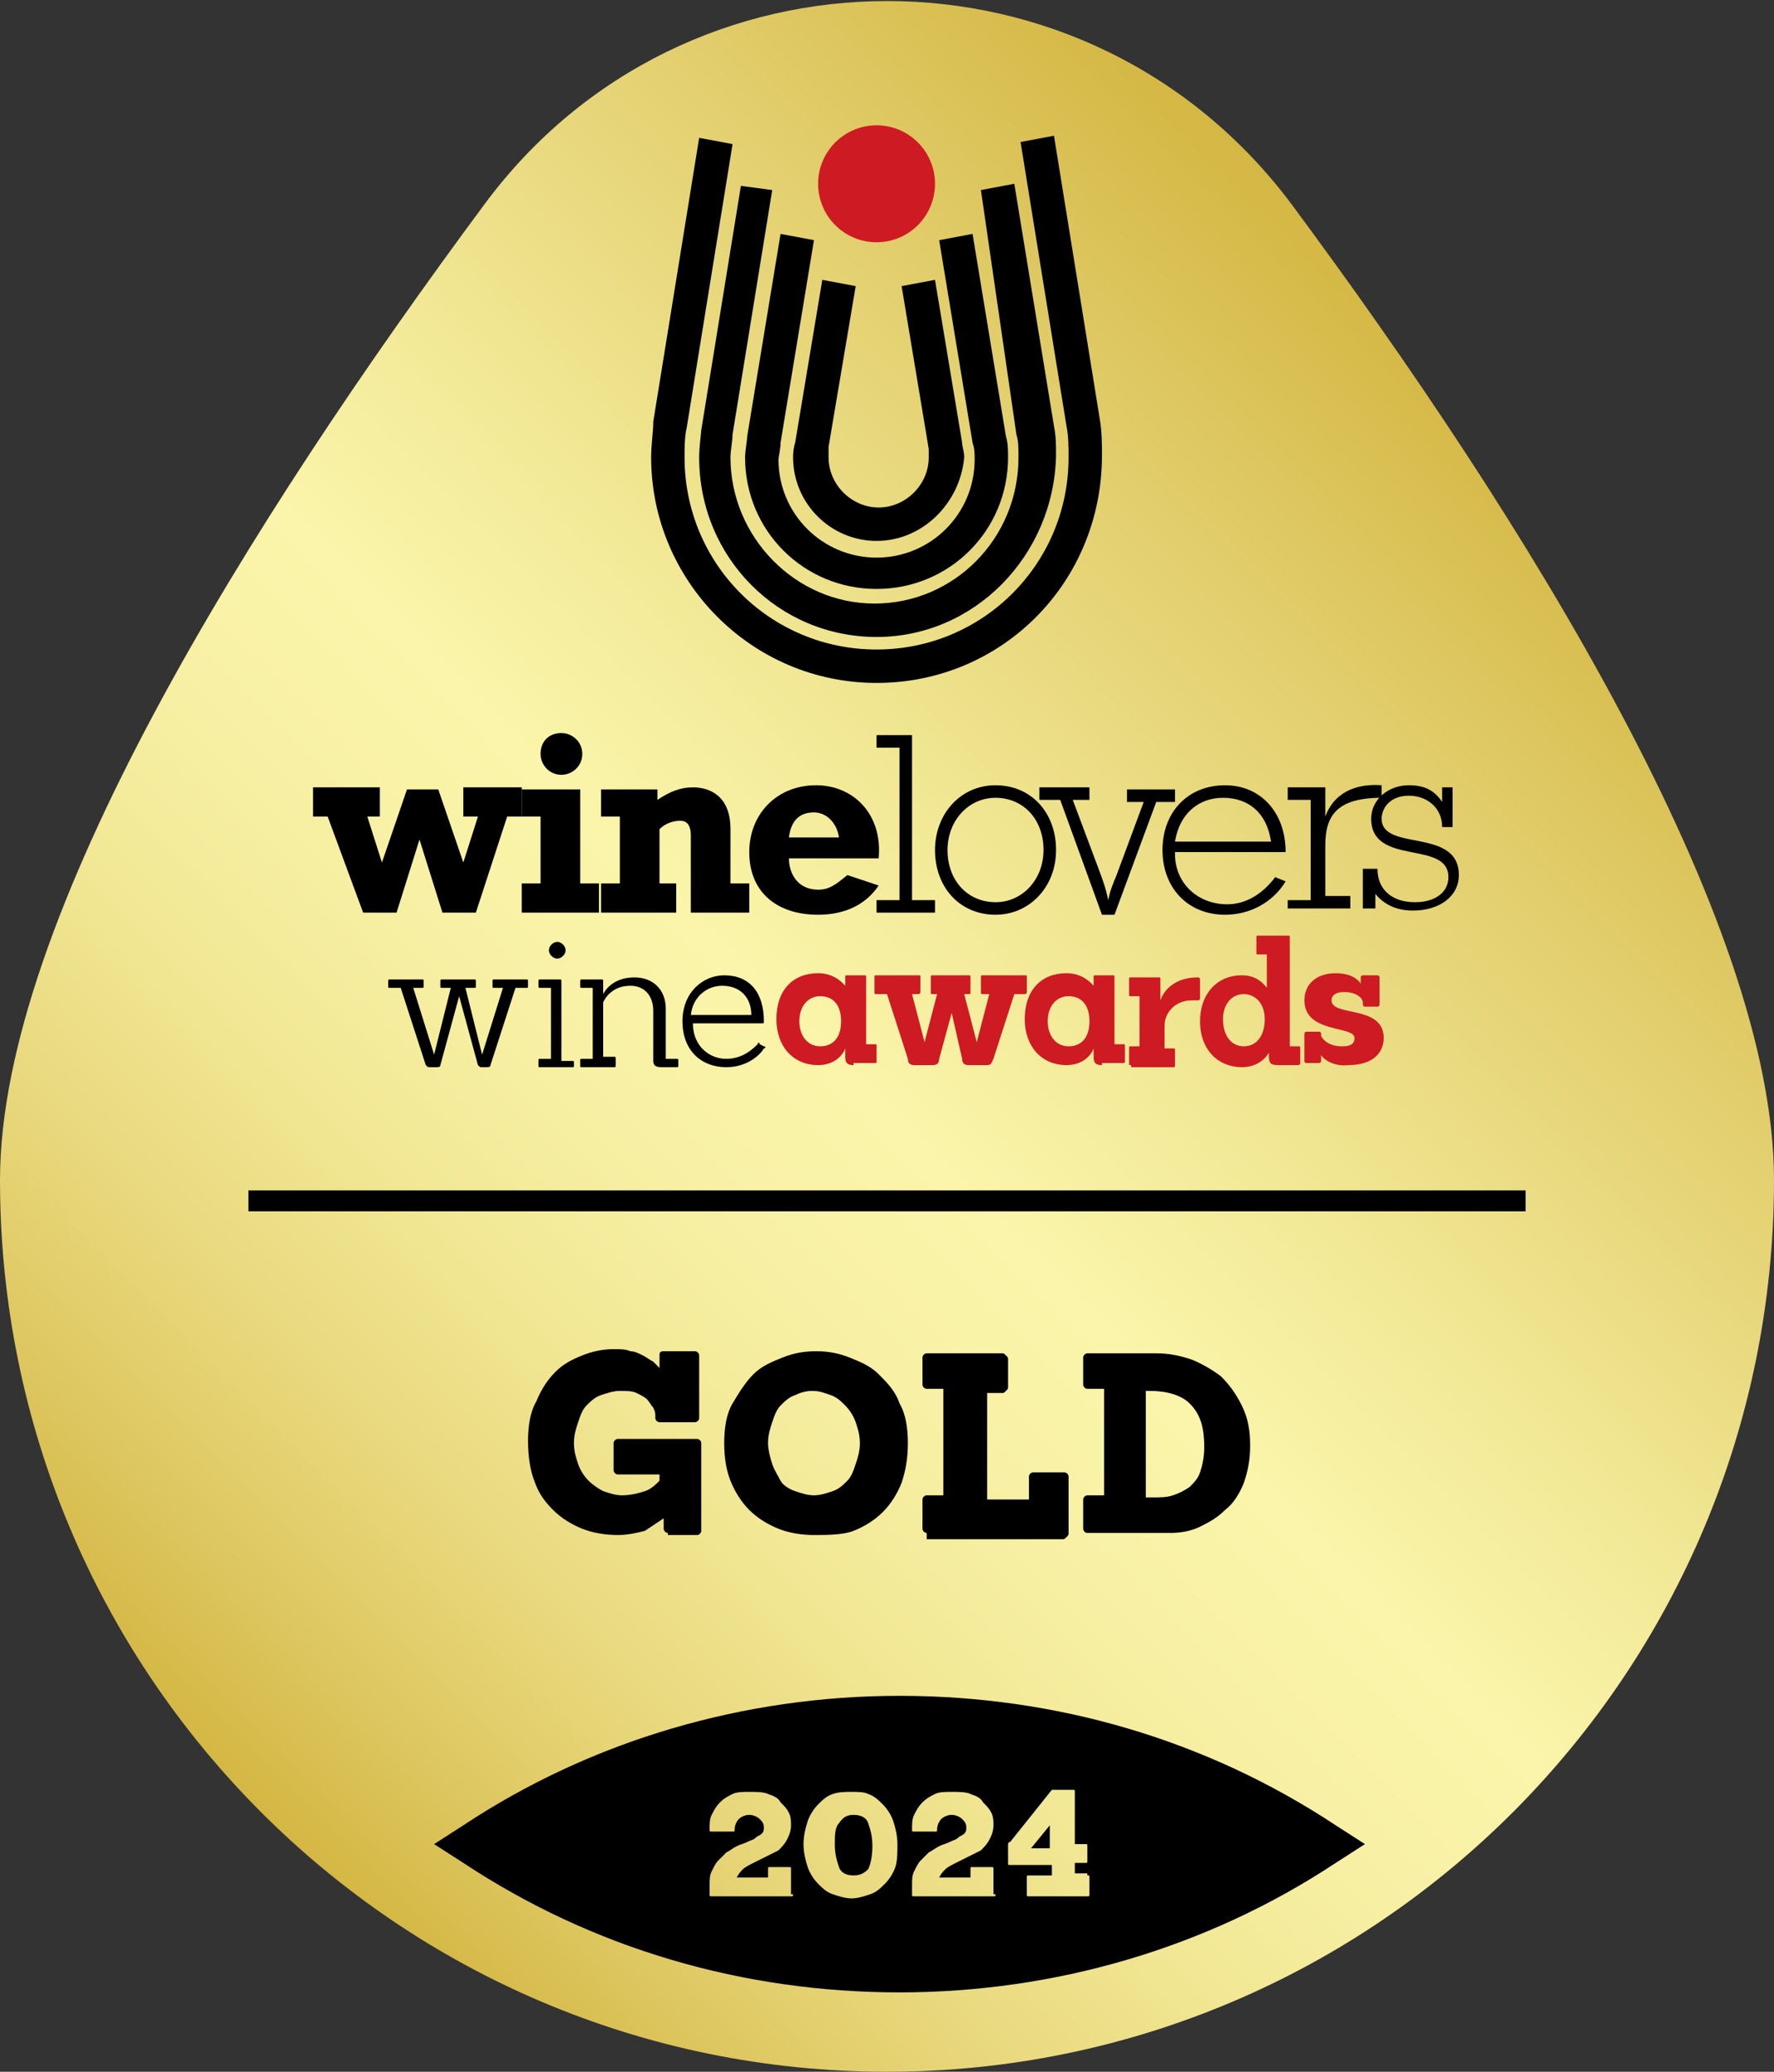
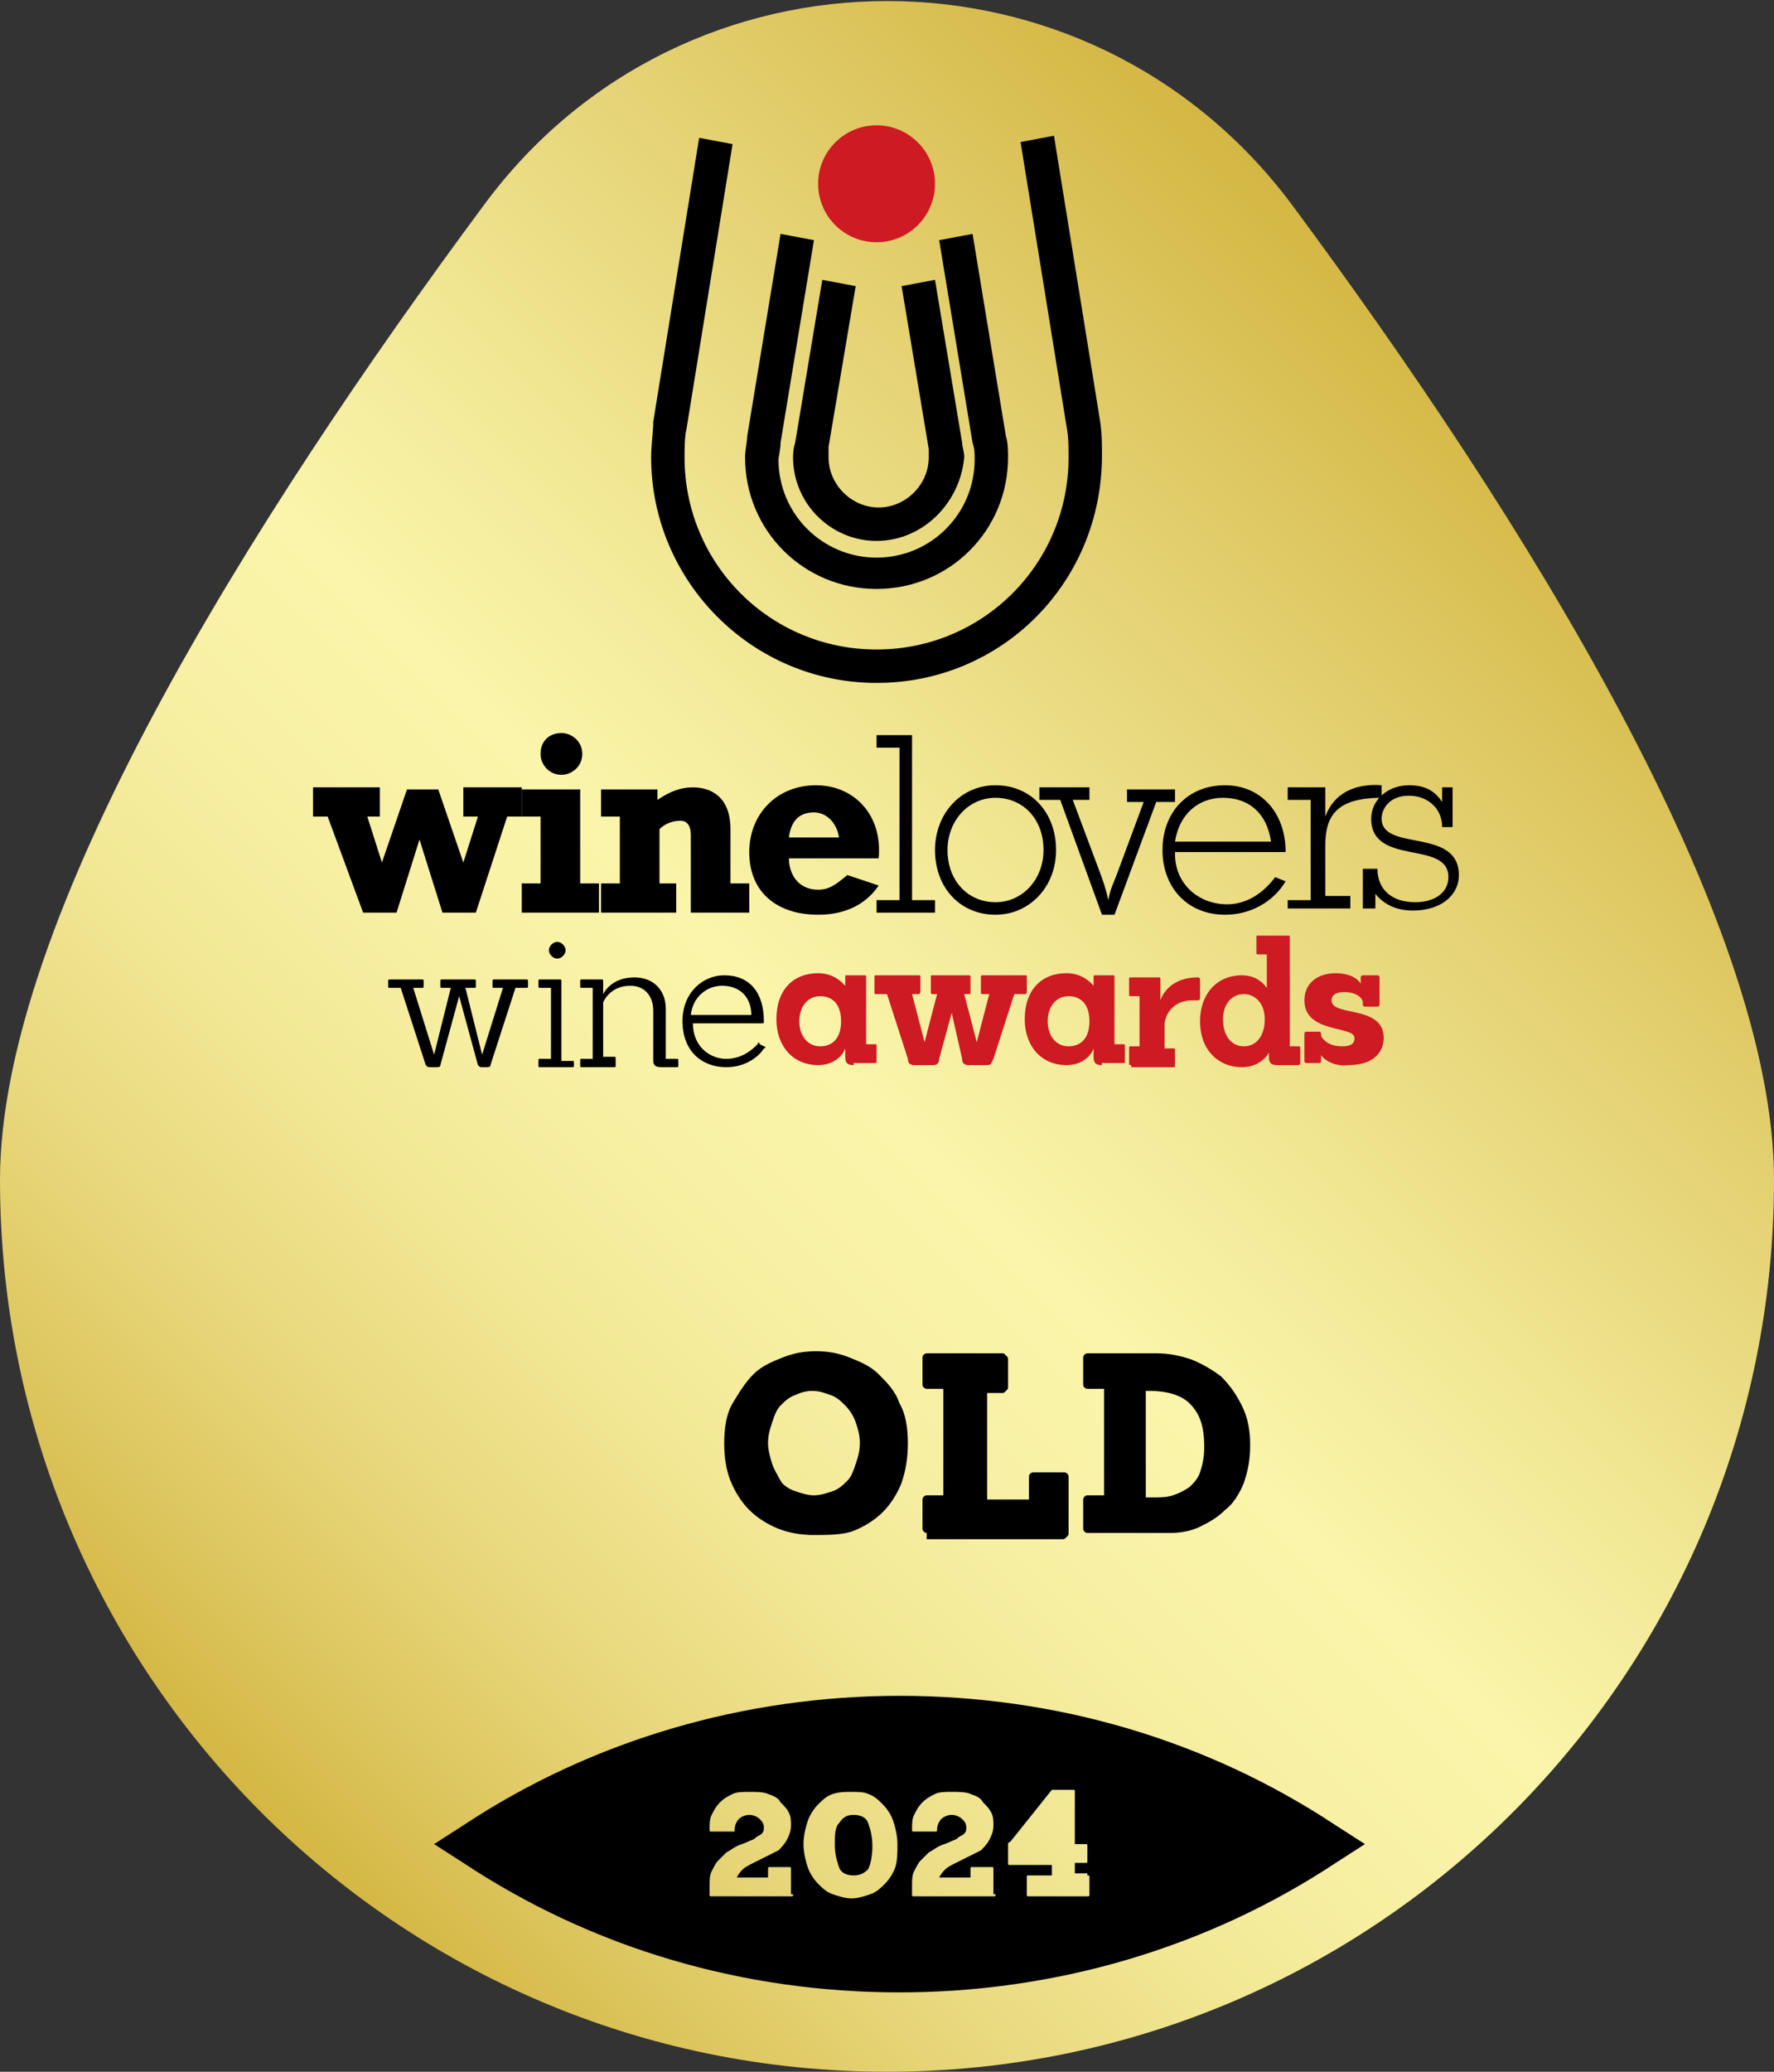
<svg xmlns="http://www.w3.org/2000/svg" version="1.1" id="Layer_1" x="0px" y="0px" viewBox="0 0 85 99.2" style="enable-background:new 0 0 85 99.2;" xml:space="preserve">
  <rect x="0" y="0" width="85" height="99.2" fill="#333333" stroke="none" />
  <style type="text/css">
	.st0{fill:url(#SVGID_1_);}
	.st1{fill:#CE1A23;}
	.st2{fill:none;stroke:#000000;stroke-miterlimit:10;}
</style>
  <g>
    <linearGradient id="SVGID_1_" gradientUnits="userSpaceOnUse" x1="10.837" y1="85.09" x2="74.202" y2="21.725">
      <stop offset="0" style="stop-color:#D4B743" />
      <stop offset="6.743982e-02" style="stop-color:#DCC45B" />
      <stop offset="0.186" style="stop-color:#E9D97E" />
      <stop offset="0.301" style="stop-color:#F2E896" />
      <stop offset="0.408" style="stop-color:#F8F1A5" />
      <stop offset="0.5" style="stop-color:#FAF5AA" />
      <stop offset="0.611" style="stop-color:#F3EA99" />
      <stop offset="0.828" style="stop-color:#E2CE6D" />
      <stop offset="1" style="stop-color:#D4B743" />
    </linearGradient>
    <path class="st0" d="M85,56.5c0,23.6-19,42.7-42.5,42.7S0,80.1,0,56.5C0,44,12,24.9,23.2,9.8c9.6-13,29-13,38.7,0   C73.1,24.9,85,44,85,56.5z" />
    <path d="M43.1,95.4c-7.5,0-14.7-2.1-20.9-6.2l-1.4-0.9l1.4-0.9c6.2-4.1,13.5-6.2,20.9-6.2c7.5,0,14.7,2.1,20.9,6.2l1.4,0.9L64,89.2   C57.8,93.3,50.5,95.4,43.1,95.4z M24.7,88.3c5.6,3.3,11.9,5,18.4,5c6.5,0,12.8-1.7,18.4-5c-5.6-3.3-11.9-5-18.4-5   C36.6,83.4,30.2,85.1,24.7,88.3z" />
    <g>
      <g>
        <g>
          <path d="M42,32.7c-6,0-10.8-4.9-10.8-10.8c0-0.6,0.1-1.3,0.1-1.6l0-0.1l2.2-13.6l1.6,0.3l-2.2,13.6l0,0c-0.1,0.4-0.1,1-0.1,1.4      c0,5.1,4.1,9.2,9.2,9.2c5.1,0,9.2-4.1,9.2-9.2c0-0.5,0-1-0.1-1.5L48.9,6.8l1.6-0.3l2.2,13.6c0.1,0.6,0.1,1.2,0.1,1.7      C52.8,27.9,48,32.7,42,32.7z" />
        </g>
        <g>
-           <path d="M42,30.5c-4.7,0-8.5-3.8-8.5-8.6c0-0.5,0.1-1.2,0.1-1.3l0,0l1.9-11.7L37,9.1l-1.9,11.7c0,0.3-0.1,0.8-0.1,1.1      c0,3.8,3.1,7,6.9,7c3.8,0,6.9-3.1,6.9-7c0-0.4,0-0.8-0.1-1.1L47,9.1l1.6-0.3l1.9,11.6c0.1,0.5,0.1,0.9,0.1,1.4      C50.5,26.6,46.7,30.5,42,30.5z" />
-         </g>
+           </g>
        <g>
          <path d="M42,28.2c-3.5,0-6.3-2.8-6.3-6.3c0-0.3,0.1-0.8,0.1-1l0,0l1.6-9.7l1.6,0.3l-1.6,9.7c0,0.3-0.1,0.7-0.1,0.8      c0,2.6,2.1,4.7,4.7,4.7c2.6,0,4.7-2.1,4.7-4.7c0-0.3,0-0.5-0.1-0.8l-1.6-9.7l1.6-0.3l1.6,9.7c0.1,0.3,0.1,0.7,0.1,1      C48.3,25.4,45.5,28.2,42,28.2z" />
        </g>
        <g>
          <path d="M42,25.9c-2.2,0-4-1.8-4-4l0,0l0,0c0-0.1,0-0.4,0.1-0.7l0,0l1.3-7.8l1.6,0.3l-1.3,7.7c0,0.2,0,0.4,0,0.5      c0,1.3,1.1,2.4,2.4,2.4c1.3,0,2.4-1.1,2.4-2.4c0-0.1,0-0.3,0-0.4l-1.3-7.8l1.6-0.3l1.3,7.8c0,0.2,0.1,0.4,0.1,0.7      C46,24.1,44.2,25.9,42,25.9z" />
        </g>
        <g>
          <ellipse class="st1" cx="42" cy="8.8" rx="2.8" ry="2.8" />
        </g>
      </g>
    </g>
-     <line class="st2" x1="11.9" y1="57.5" x2="73.1" y2="57.5" />
    <g>
-       <path d="M32,73.4c-0.1,0-0.2-0.1-0.2-0.2l0-0.5c-0.3,0.2-0.6,0.4-0.9,0.6c-0.4,0.1-0.8,0.2-1.3,0.2c-0.6,0-1.2-0.1-1.7-0.3    c-0.5-0.2-1-0.5-1.4-0.9c-0.4-0.4-0.7-0.8-0.9-1.4c-0.2-0.5-0.3-1.2-0.3-1.9c0-0.7,0.1-1.4,0.4-1.9c0.2-0.5,0.5-1,0.9-1.4    c0.4-0.4,0.8-0.6,1.3-0.8c0.5-0.2,1-0.3,1.5-0.3c0.3,0,0.6,0,0.8,0.1c0.2,0,0.4,0.1,0.6,0.2c0.2,0.1,0.3,0.2,0.5,0.3    c0.1,0.1,0.2,0.2,0.3,0.3l0-0.6c0-0.1,0-0.2,0.2-0.2h1.5c0.1,0,0.2,0.1,0.2,0.2v3c0,0.1-0.1,0.2-0.2,0.2h-1.7    c-0.1,0-0.2-0.1-0.2-0.2v-0.1c0-0.1,0-0.2-0.1-0.4c-0.1-0.1-0.2-0.3-0.3-0.4c-0.1-0.1-0.3-0.2-0.5-0.3c-0.2-0.1-0.5-0.1-0.8-0.1    c-0.3,0-0.6,0.1-0.9,0.2c-0.3,0.1-0.5,0.3-0.7,0.5s-0.3,0.5-0.4,0.8c-0.1,0.3-0.2,0.6-0.2,1c0,0.4,0.1,0.7,0.2,1    c0.1,0.3,0.3,0.6,0.5,0.8s0.5,0.4,0.7,0.5c0.3,0.1,0.6,0.2,0.9,0.2c0.4,0,0.8-0.1,1.1-0.2s0.5-0.3,0.7-0.5v-0.3h-2    c-0.1,0-0.2-0.1-0.2-0.2v-1.3c0-0.1,0.1-0.2,0.2-0.2h3.8c0.1,0,0.2,0.1,0.2,0.2v4.2c0,0.1-0.1,0.2-0.2,0.2H32z" />
      <path d="M39,73.5c-0.6,0-1.2-0.1-1.7-0.3c-0.5-0.2-1-0.5-1.4-0.9c-0.4-0.4-0.7-0.9-0.9-1.4c-0.2-0.5-0.3-1.1-0.3-1.8    c0-0.7,0.1-1.4,0.4-1.9s0.6-1,1-1.4s0.9-0.6,1.4-0.8c0.5-0.2,1-0.3,1.6-0.3s1.1,0.1,1.6,0.3c0.5,0.2,1,0.4,1.4,0.8s0.8,0.8,1,1.4    c0.3,0.5,0.4,1.2,0.4,1.9c0,0.7-0.1,1.3-0.3,1.9c-0.2,0.5-0.5,1-0.9,1.4c-0.4,0.4-0.9,0.7-1.4,0.9S39.6,73.5,39,73.5z M39,71.6    c0.3,0,0.6-0.1,0.9-0.2c0.3-0.1,0.5-0.3,0.7-0.5c0.2-0.2,0.3-0.5,0.4-0.8c0.1-0.3,0.2-0.6,0.2-1c0-0.4-0.1-0.7-0.2-1    c-0.1-0.3-0.3-0.6-0.5-0.8c-0.2-0.2-0.4-0.4-0.7-0.5c-0.3-0.1-0.5-0.2-0.9-0.2c-0.3,0-0.6,0.1-0.8,0.2c-0.3,0.1-0.5,0.3-0.7,0.5    c-0.2,0.2-0.3,0.5-0.4,0.8c-0.1,0.3-0.2,0.6-0.2,1c0,0.3,0.1,0.7,0.2,1c0.1,0.3,0.3,0.6,0.4,0.8s0.4,0.4,0.7,0.5    C38.4,71.5,38.7,71.6,39,71.6z" />
      <path d="M44.4,73.4c-0.1,0-0.2-0.1-0.2-0.2v-1.4c0-0.1,0.1-0.2,0.2-0.2h0.8v-5.1h-0.8c-0.1,0-0.2-0.1-0.2-0.2V65    c0-0.1,0.1-0.2,0.2-0.2h3.6c0.1,0,0.1,0,0.2,0.1s0.1,0.1,0.1,0.2v1.3c0,0.1,0,0.1-0.1,0.2s-0.1,0.1-0.2,0.1h-0.7v5.1h2v-1.1    c0-0.1,0.1-0.2,0.2-0.2H51c0.1,0,0.2,0.1,0.2,0.2v2.7c0,0.1,0,0.1-0.1,0.2s-0.1,0.1-0.2,0.1H44.4z" />
      <path d="M52.1,73.4c-0.1,0-0.2-0.1-0.2-0.2v-1.4c0-0.1,0.1-0.2,0.2-0.2h0.8v-5.1h-0.8c-0.1,0-0.2-0.1-0.2-0.2V65    c0-0.1,0.1-0.2,0.2-0.2h3.3c0.6,0,1.1,0.1,1.7,0.3c0.5,0.2,1,0.5,1.4,0.8c0.4,0.4,0.7,0.8,1,1.4c0.3,0.6,0.4,1.2,0.4,1.9    c0,0.7-0.1,1.2-0.3,1.8c-0.2,0.5-0.5,1-0.9,1.3c-0.4,0.4-0.8,0.6-1.2,0.8s-0.9,0.3-1.4,0.3H52.1z M55.2,71.7c0.4,0,0.7,0,1-0.1    s0.5-0.2,0.8-0.4c0.2-0.2,0.4-0.4,0.5-0.7c0.1-0.3,0.2-0.7,0.2-1.2c0-1-0.2-1.6-0.7-2.1c-0.4-0.4-1.1-0.6-1.9-0.6h-0.2v5.1H55.2z" />
    </g>
    <g>
      <g>
        <path d="M15.7,39.1H15v-1.4h3.2v1.4h-0.6l0.7,2.2h0l1.2-3.5H21l1.2,3.5h0l0.7-2.2h-0.7v-1.4h2.8v1.4h-0.7l-1.5,4.6h-1.6l-1.1-3.5     h0l-1.1,3.5h-1.6L15.7,39.1z" />
      </g>
      <g>
        <path d="M25,37.8h2.8v4.5h0.9v1.4H25v-1.4h0.9v-3.2H25V37.8z M27.9,36.1c0,0.6-0.5,1-1,1c-0.6,0-1-0.5-1-1c0-0.6,0.4-1,1-1     C27.4,35.1,27.9,35.5,27.9,36.1z" />
      </g>
      <g>
        <path d="M28.7,37.8h2.8v0.5c0.6-0.4,1.1-0.6,1.7-0.6c0.8,0,1.8,0.4,1.8,2v2.6h0.9v1.4h-2.8v-3.7c0-0.5-0.2-0.7-0.5-0.7     c-0.3,0-0.7,0.1-1,0.4v2.6h0.8v1.4h-3.6v-1.4h0.9v-3.2h-0.9V37.8z" />
      </g>
      <g>
        <path d="M42.1,42.4c-0.6,0.9-1.6,1.4-2.9,1.4c-2,0-3.3-1.1-3.3-3c0-1.8,1.3-3.2,3.2-3.2c1.8,0,3.2,1.4,3,3.5h-4.3     c0,0.7,0.4,1.5,1.4,1.5c0.5,0,0.8-0.2,1.4-0.7L42.1,42.4z M40.2,40.1c-0.1-0.7-0.6-1.2-1.2-1.2c-0.7,0-1.1,0.4-1.2,1.2H40.2z" />
      </g>
      <g>
        <path d="M42,43.1h1.1v-7.3H42v-0.6h1.7v7.9h1.1v0.6H42V43.1z" />
      </g>
      <g>
        <path d="M47.7,37.6c1.7,0,2.9,1.3,2.9,3.1c0,1.8-1.3,3.1-2.9,3.1c-1.7,0-2.9-1.3-2.9-3.1C44.8,39,46,37.6,47.7,37.6z M47.7,43.2     c1.3,0,2.3-1.1,2.3-2.5c0-1.5-1-2.5-2.3-2.5c-1.3,0-2.3,1.1-2.3,2.5C45.4,42.2,46.4,43.2,47.7,43.2z" />
      </g>
      <g>
        <path d="M50.8,38.3h-1v-0.6h2.4v0.6h-0.8l1.2,3.2c0.3,0.8,0.4,1.1,0.5,1.6h0c0.1-0.5,0.2-0.7,0.4-1.2l1.3-3.5H54v-0.6h2.3v0.6     h-0.9l-2,5.4h-0.6L50.8,38.3z" />
      </g>
      <g>
        <path d="M56.3,40.9c0,1.4,1.1,2.4,2.5,2.4c0.9,0,1.7-0.5,2.3-1.3l0.5,0.2c-0.6,1-1.7,1.6-2.9,1.6c-1.8,0-3-1.3-3-3.1     c0-1.8,1.2-3.1,3-3.1c1.7,0,2.9,1.3,2.9,3.2H56.3z M60.9,40.3c-0.2-1.4-1.1-2.1-2.3-2.1c-1.2,0-2.1,0.8-2.3,2.1H60.9z" />
      </g>
      <g>
        <path d="M61.7,43.1h1.1v-4.8h-1.1v-0.6h1.8v1.4h0c0.4-1.1,1.4-1.6,2.7-1.5v0.6c-2.2,0-2.7,0.9-2.7,2.3v2.4h1.2v0.6h-3V43.1z" />
      </g>
      <g>
        <path d="M65.4,41.6H66c0,1,0.7,1.6,1.8,1.6c1,0,1.6-0.5,1.6-1.2c0-1.8-3.7-0.5-3.7-2.8c0-0.9,0.8-1.6,1.8-1.6     c0.7,0,1.2,0.2,1.6,0.8h0v-0.7h0.5v1.9h-0.5c0-0.9-0.7-1.5-1.6-1.5c-0.9,0-1.3,0.6-1.3,1.1c0,1.6,3.7,0.4,3.7,2.7     c0,1-0.9,1.7-2.2,1.7c-0.8,0-1.4-0.3-1.8-0.8h0v0.7h-0.6V41.6z" />
      </g>
    </g>
    <g>
      <g>
        <path class="st1" d="M40.9,51c-0.3,0-0.4-0.1-0.4-0.4v-0.4h0c-0.1,0.3-0.5,0.8-1.3,0.8c-1.2,0-2-0.9-2-2.2c0-1.4,0.8-2.2,2-2.2     c0.8,0,1.2,0.5,1.3,0.6h0v-0.4c0-0.1,0-0.1,0.1-0.1h0.8c0.1,0,0.1,0,0.1,0.1v3.2h0.4c0.1,0,0.1,0,0.1,0.1v0.7     c0,0.1,0,0.1-0.1,0.1H40.9z M40.3,48.9c0-0.8-0.4-1.2-1-1.2c-0.6,0-1,0.5-1,1.2c0,0.7,0.4,1.2,1,1.2     C39.9,50.1,40.3,49.7,40.3,48.9z" />
        <path class="st1" d="M46.4,51c-0.2,0-0.3-0.1-0.3-0.3l-0.5-2.2h0L45,50.7c0,0.2-0.1,0.3-0.3,0.3h-0.9c-0.2,0-0.3-0.1-0.3-0.3     l-1-3.1H42c-0.1,0-0.1,0-0.1-0.1v-0.7c0-0.1,0-0.1,0.1-0.1h2c0.1,0,0.1,0,0.1,0.1v0.7c0,0.1-0.1,0.1-0.1,0.1h-0.3l0.6,2.3h0     l0.6-2.3h-0.2c-0.1,0-0.1,0-0.1-0.1v-0.7c0-0.1,0-0.1,0.1-0.1h1.7c0.1,0,0.1,0,0.1,0.1v0.7c0,0.1,0,0.1-0.1,0.1h-0.2l0.6,2.3h0     l0.6-2.3h-0.3c-0.1,0-0.1,0-0.1-0.1v-0.7c0-0.1,0-0.1,0.1-0.1h2c0.1,0,0.1,0,0.1,0.1v0.7c0,0.1-0.1,0.1-0.1,0.1h-0.5l-1,3.1     c-0.1,0.2-0.1,0.3-0.3,0.3H46.4z" />
        <path class="st1" d="M52.8,51c-0.3,0-0.4-0.1-0.4-0.4v-0.4h0c-0.1,0.3-0.5,0.8-1.3,0.8c-1.2,0-2-0.9-2-2.2c0-1.4,0.8-2.2,2-2.2     c0.8,0,1.2,0.5,1.3,0.6h0v-0.4c0-0.1,0-0.1,0.1-0.1h0.8c0.1,0,0.1,0,0.1,0.1v3.2h0.4c0.1,0,0.1,0,0.1,0.1v0.7     c0,0.1,0,0.1-0.1,0.1H52.8z M52.2,48.9c0-0.8-0.4-1.2-1-1.2c-0.6,0-1,0.5-1,1.2c0,0.7,0.4,1.2,1,1.2     C51.8,50.1,52.2,49.7,52.2,48.9z" />
        <path class="st1" d="M54.2,51c-0.1,0-0.1,0-0.1-0.1v-0.7c0-0.1,0-0.1,0.1-0.1h0.4v-2.4h-0.4c-0.1,0-0.1,0-0.1-0.1v-0.7     c0-0.1,0-0.1,0.1-0.1h1.3c0.1,0,0.1,0,0.1,0.1v1h0c0,0,0.3-1.1,1.8-1.1c0.1,0,0.1,0.1,0.1,0.1v0.9c0,0.1-0.1,0.1-0.1,0.1h-0.3     c-0.8,0-1.3,0.6-1.3,1.2v1.1h0.4c0.1,0,0.1,0,0.1,0.1v0.7c0,0.1,0,0.1-0.1,0.1H54.2z" />
        <path class="st1" d="M61.2,51c-0.3,0-0.4-0.1-0.4-0.4v-0.2h0c-0.1,0.2-0.5,0.7-1.3,0.7c-1.1,0-2-0.8-2-2.2c0-1.3,0.8-2.2,2-2.2     c0.8,0,1.1,0.5,1.2,0.6h0c0,0,0-0.2,0-0.4v-1.2h-0.4c-0.1,0-0.1,0-0.1-0.1v-0.7c0-0.1,0-0.1,0.1-0.1h1.4c0.1,0,0.1,0,0.1,0.1v5.2     h0.4c0.1,0,0.1,0,0.1,0.1v0.7c0,0.1-0.1,0.1-0.1,0.1H61.2z M60.6,48.8c0-0.8-0.5-1.2-1-1.2c-0.6,0-1,0.5-1,1.2     c0,0.8,0.4,1.3,1,1.3C60.2,50.1,60.6,49.6,60.6,48.8z" />
        <path class="st1" d="M63.3,50.5L63.3,50.5c0,0,0,0.3,0,0.3c0,0.1-0.1,0.1-0.1,0.1h-0.6c-0.1,0-0.1-0.1-0.1-0.1l0-1.3     c0-0.1,0.1-0.1,0.1-0.1h0.6c0.1,0,0.1,0.1,0.1,0.1v0.1c0,0,0.2,0.5,1,0.5c0.4,0,0.6-0.1,0.6-0.4c0-0.6-2.4-0.2-2.4-1.8     c0-0.8,0.6-1.3,1.5-1.3c0.6,0,1,0.2,1.2,0.5h0c0,0,0-0.2,0-0.3c0-0.1,0.1-0.1,0.1-0.1H66c0.1,0,0.1,0.1,0.1,0.1v1.3     c0,0.1-0.1,0.1-0.1,0.1h-0.6c-0.1,0-0.1-0.1-0.1-0.1v-0.1c0-0.2-0.3-0.5-0.9-0.5c-0.3,0-0.6,0.1-0.6,0.4c0,0.8,2.5,0.2,2.5,1.8     c0,0.6-0.4,1.3-1.7,1.3C63.8,51.1,63.3,50.6,63.3,50.5z" />
      </g>
      <g>
        <path d="M23.1,51.1c-0.1,0-0.1,0-0.2-0.1l-0.9-3.3h0l-0.9,3.3c0,0.1-0.1,0.1-0.2,0.1h-0.3c-0.1,0-0.1,0-0.2-0.1l-1.2-3.7h-0.5     c-0.1,0-0.1,0-0.1-0.1v-0.2c0-0.1,0-0.1,0.1-0.1h1.5c0.1,0,0.1,0,0.1,0.1v0.2c0,0.1,0,0.1-0.1,0.1h-0.4l1,3.2h0l0.8-3.2h-0.4     c-0.1,0-0.1,0-0.1-0.1v-0.2c0-0.1,0-0.1,0.1-0.1h1.5c0.1,0,0.1,0,0.1,0.1v0.2c0,0.1,0,0.1-0.1,0.1h-0.4l0.8,3.2h0l1-3.2h-0.4     c-0.1,0-0.1,0-0.1-0.1v-0.2c0-0.1,0-0.1,0.1-0.1h1.5c0.1,0,0.1,0,0.1,0.1v0.2c0,0.1,0,0.1-0.1,0.1h-0.5l-1.2,3.7     c0,0.1-0.1,0.1-0.2,0.1H23.1z" />
      </g>
      <g>
        <path d="M25.9,51.1c-0.1,0-0.1,0-0.1-0.1v-0.2c0-0.1,0-0.1,0.1-0.1h0.5v-3.4h-0.5c-0.1,0-0.1,0-0.1-0.1v-0.2c0-0.1,0-0.1,0.1-0.1     h0.9c0.1,0,0.1,0,0.1,0.1v3.8h0.5c0.1,0,0.1,0,0.1,0.1V51c0,0.1,0,0.1-0.1,0.1H25.9z M26.7,45.9c-0.2,0-0.4-0.2-0.4-0.4     c0-0.2,0.2-0.4,0.4-0.4c0.2,0,0.4,0.2,0.4,0.4C27.1,45.7,26.9,45.9,26.7,45.9z" />
      </g>
      <g>
        <path d="M31.7,51.1c-0.3,0-0.4-0.1-0.4-0.3v-2.4c0-0.7-0.4-1.2-1.1-1.2c-1,0-1.3,0.8-1.3,0.8v2.6h0.5c0.1,0,0.1,0,0.1,0.1V51     c0,0.1,0,0.1-0.1,0.1h-1.5c-0.1,0-0.1,0-0.1-0.1v-0.2c0-0.1,0-0.1,0.1-0.1h0.5v-3.4h-0.5c-0.1,0-0.1,0-0.1-0.1v-0.2     c0-0.1,0-0.1,0.1-0.1h0.9c0.1,0,0.1,0,0.1,0.1l0,0.6h0c0.1-0.2,0.5-0.8,1.5-0.8c0.9,0,1.5,0.6,1.5,1.5v2.4h0.5     c0.1,0,0.1,0,0.1,0.1V51c0,0.1,0,0.1-0.1,0.1H31.7z" />
      </g>
      <g>
        <path d="M33.2,49c0,1.1,0.8,1.7,1.6,1.7c0.8,0,1.3-0.5,1.5-0.7c0-0.1,0.1-0.1,0.1,0l0.2,0.1c0.1,0,0.1,0.1,0,0.1     c-0.1,0.2-0.7,0.9-1.8,0.9c-1.2,0-2.1-0.8-2.1-2.2c0-1.4,1-2.2,2-2.2c1.2,0,1.9,0.8,1.9,2.2c0,0.1,0,0.1-0.1,0.1H33.2z M36,48.6     c0-0.8-0.5-1.4-1.4-1.4c-0.7,0-1.4,0.5-1.5,1.4H36z" />
      </g>
    </g>
    <g>
-       <polygon points="50.3,88.5 50.3,87.4 49.4,88.5   " />
      <path d="M40.9,86.9c-0.3,0-0.5,0.1-0.7,0.4C40,87.5,40,87.9,40,88.3c0,0.5,0.1,0.8,0.2,1.1s0.4,0.4,0.7,0.4s0.5-0.1,0.7-0.3    c0.1-0.2,0.2-0.6,0.2-1.1c0-0.5-0.1-0.8-0.2-1.1S41.2,86.9,40.9,86.9z" />
      <path d="M43.1,82.3c-7.5,0-14.6,2.2-20.4,6c5.9,3.8,12.9,6,20.4,6c7.5,0,14.6-2.2,20.4-6C57.6,84.5,50.6,82.3,43.1,82.3z M38,90.7    c0,0.1,0,0.1-0.1,0.1h-3.8c-0.1,0-0.1,0-0.1-0.1v-0.4c0-0.3,0-0.5,0.1-0.7s0.2-0.4,0.3-0.5c0.1-0.1,0.3-0.3,0.4-0.4    c0.2-0.1,0.3-0.2,0.5-0.3c0.2-0.1,0.3-0.1,0.5-0.2c0.2-0.1,0.3-0.1,0.4-0.2c0.1-0.1,0.2-0.1,0.3-0.2c0.1-0.1,0.1-0.2,0.1-0.3    c0-0.2-0.1-0.3-0.2-0.4c-0.1-0.1-0.3-0.2-0.5-0.2c-0.2,0-0.4,0.1-0.5,0.2c-0.1,0.1-0.2,0.3-0.2,0.5c0,0.1,0,0.1-0.1,0.1h-1    c-0.1,0-0.1,0-0.1-0.1c0-0.3,0-0.5,0.1-0.7c0.1-0.2,0.2-0.4,0.4-0.6c0.2-0.2,0.4-0.3,0.6-0.4c0.2-0.1,0.5-0.1,0.8-0.1    c0.3,0,0.7,0,0.9,0.1c0.3,0.1,0.5,0.2,0.6,0.4c0.2,0.2,0.3,0.3,0.4,0.5c0.1,0.2,0.1,0.4,0.1,0.6c0,0.3-0.1,0.5-0.2,0.7    c-0.1,0.2-0.3,0.4-0.4,0.5c-0.2,0.1-0.4,0.2-0.6,0.3c-0.2,0.1-0.4,0.2-0.6,0.3c-0.2,0.1-0.4,0.2-0.5,0.3s-0.2,0.2-0.3,0.4h1.5    v-0.4c0-0.1,0-0.1,0.1-0.1h0.9c0.1,0,0.1,0,0.1,0.1V90.7z M42.9,89.4c-0.1,0.3-0.3,0.6-0.5,0.8c-0.2,0.2-0.4,0.4-0.7,0.5    c-0.3,0.1-0.6,0.2-0.9,0.2s-0.6-0.1-0.9-0.2c-0.3-0.1-0.5-0.3-0.7-0.5s-0.4-0.5-0.5-0.8s-0.2-0.7-0.2-1.1s0.1-0.8,0.2-1.1    c0.1-0.3,0.3-0.6,0.5-0.8c0.2-0.2,0.4-0.4,0.7-0.5c0.3-0.1,0.6-0.1,0.9-0.1s0.6,0,0.8,0.1c0.3,0.1,0.5,0.3,0.7,0.5    c0.2,0.2,0.4,0.5,0.5,0.8c0.1,0.3,0.2,0.7,0.2,1.1S43,89.1,42.9,89.4z M47.7,90.7c0,0.1,0,0.1-0.1,0.1h-3.8c-0.1,0-0.1,0-0.1-0.1    v-0.4c0-0.3,0-0.5,0.1-0.7s0.2-0.4,0.3-0.5c0.1-0.1,0.3-0.3,0.4-0.4c0.2-0.1,0.3-0.2,0.5-0.3c0.2-0.1,0.3-0.1,0.5-0.2    c0.2-0.1,0.3-0.1,0.4-0.2c0.1-0.1,0.2-0.1,0.3-0.2c0.1-0.1,0.1-0.2,0.1-0.3c0-0.2-0.1-0.3-0.2-0.4c-0.1-0.1-0.3-0.2-0.5-0.2    c-0.2,0-0.4,0.1-0.5,0.2c-0.1,0.1-0.2,0.3-0.2,0.5c0,0.1,0,0.1-0.1,0.1h-1c-0.1,0-0.1,0-0.1-0.1c0-0.3,0-0.5,0.1-0.7    c0.1-0.2,0.2-0.4,0.4-0.6c0.2-0.2,0.4-0.3,0.6-0.4c0.2-0.1,0.5-0.1,0.8-0.1c0.3,0,0.7,0,0.9,0.1c0.3,0.1,0.5,0.2,0.6,0.4    c0.2,0.2,0.3,0.3,0.4,0.5c0.1,0.2,0.1,0.4,0.1,0.6c0,0.3-0.1,0.5-0.2,0.7c-0.1,0.2-0.3,0.4-0.4,0.5c-0.2,0.1-0.4,0.2-0.6,0.3    c-0.2,0.1-0.4,0.2-0.6,0.3c-0.2,0.1-0.4,0.2-0.5,0.3s-0.2,0.2-0.3,0.4h1.5v-0.4c0-0.1,0-0.1,0.1-0.1h0.9c0.1,0,0.1,0,0.1,0.1V90.7    z M52.1,89.8c0.1,0,0.1,0,0.1,0.1v0.8c0,0.1,0,0.1-0.1,0.1h-2.8c-0.1,0-0.1,0-0.1-0.1v-0.8c0-0.1,0-0.1,0.1-0.1h1.1v-0.5h-2    c-0.1,0-0.1,0-0.1-0.1v-0.6c0,0,0-0.1,0-0.1s0,0,0-0.1c0,0,0,0,0-0.1c0,0,0-0.1,0.1-0.1l2-2.5c0,0,0,0,0,0c0,0,0,0,0,0h1    c0.1,0,0.1,0,0.1,0.1v2.5h0.5c0.1,0,0.1,0,0.1,0.1v0.7c0,0.1,0,0.1-0.1,0.1h-0.5v0.5H52.1z" />
    </g>
  </g>
</svg>